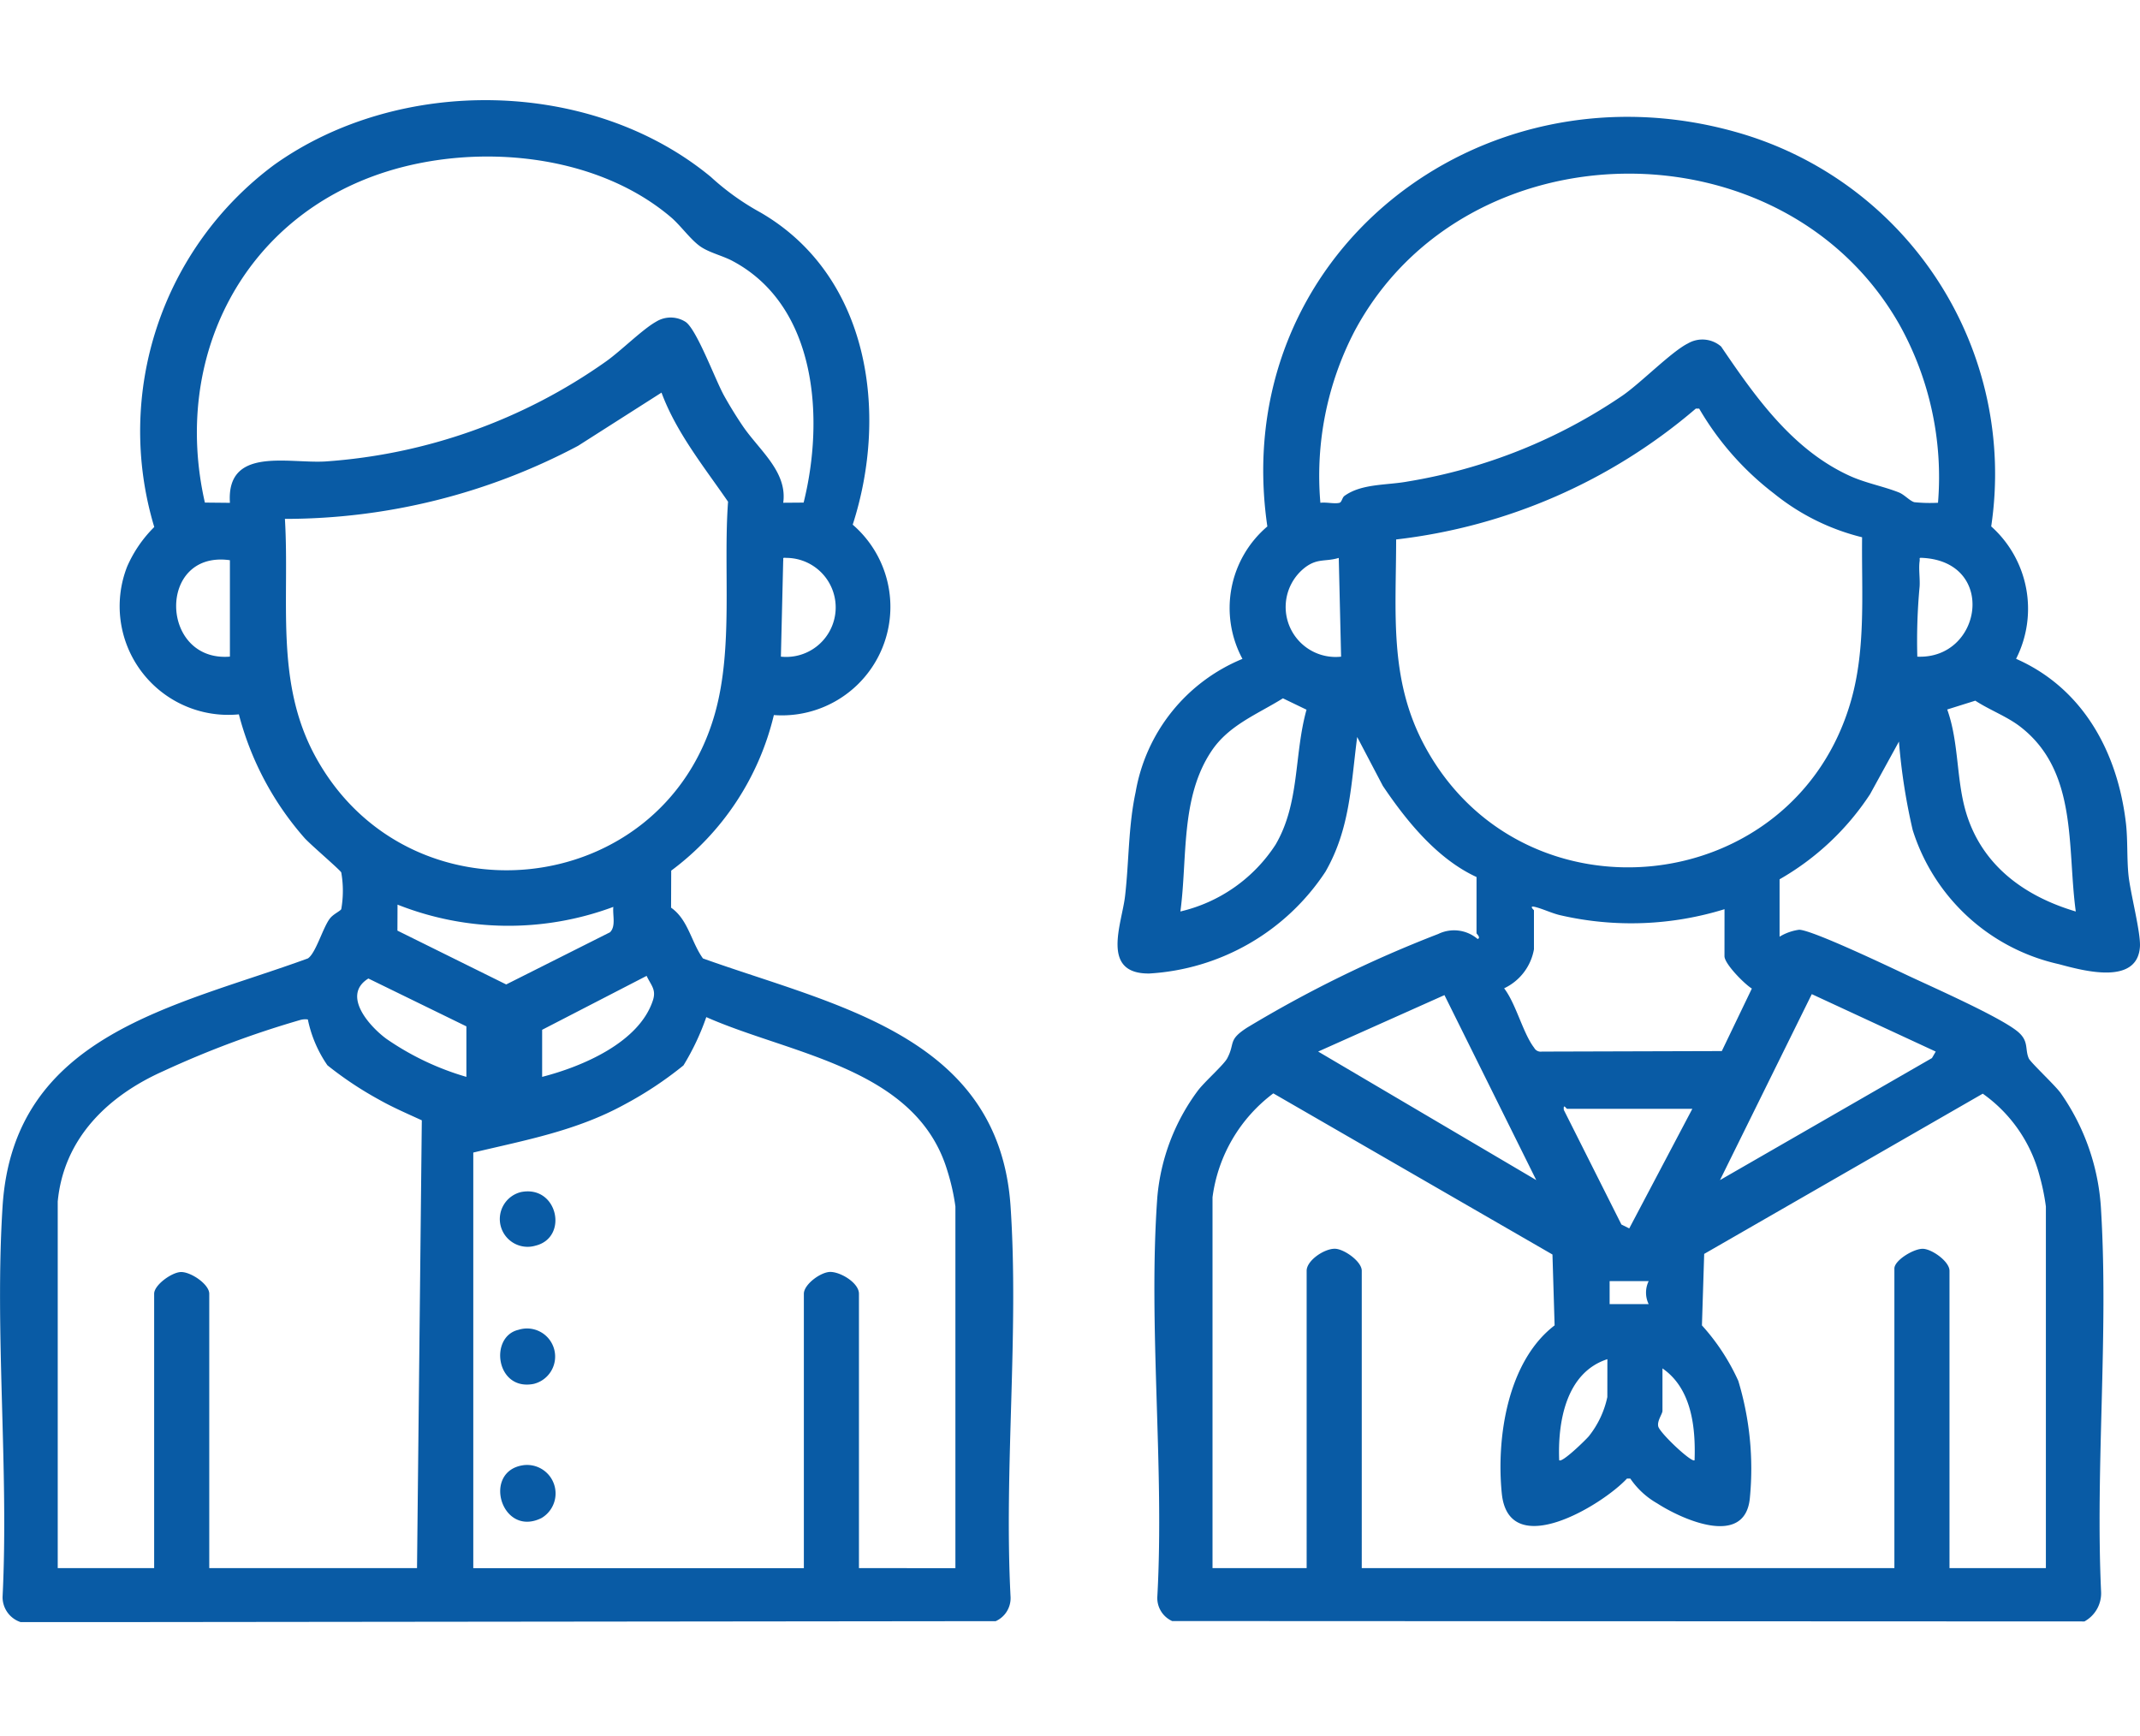
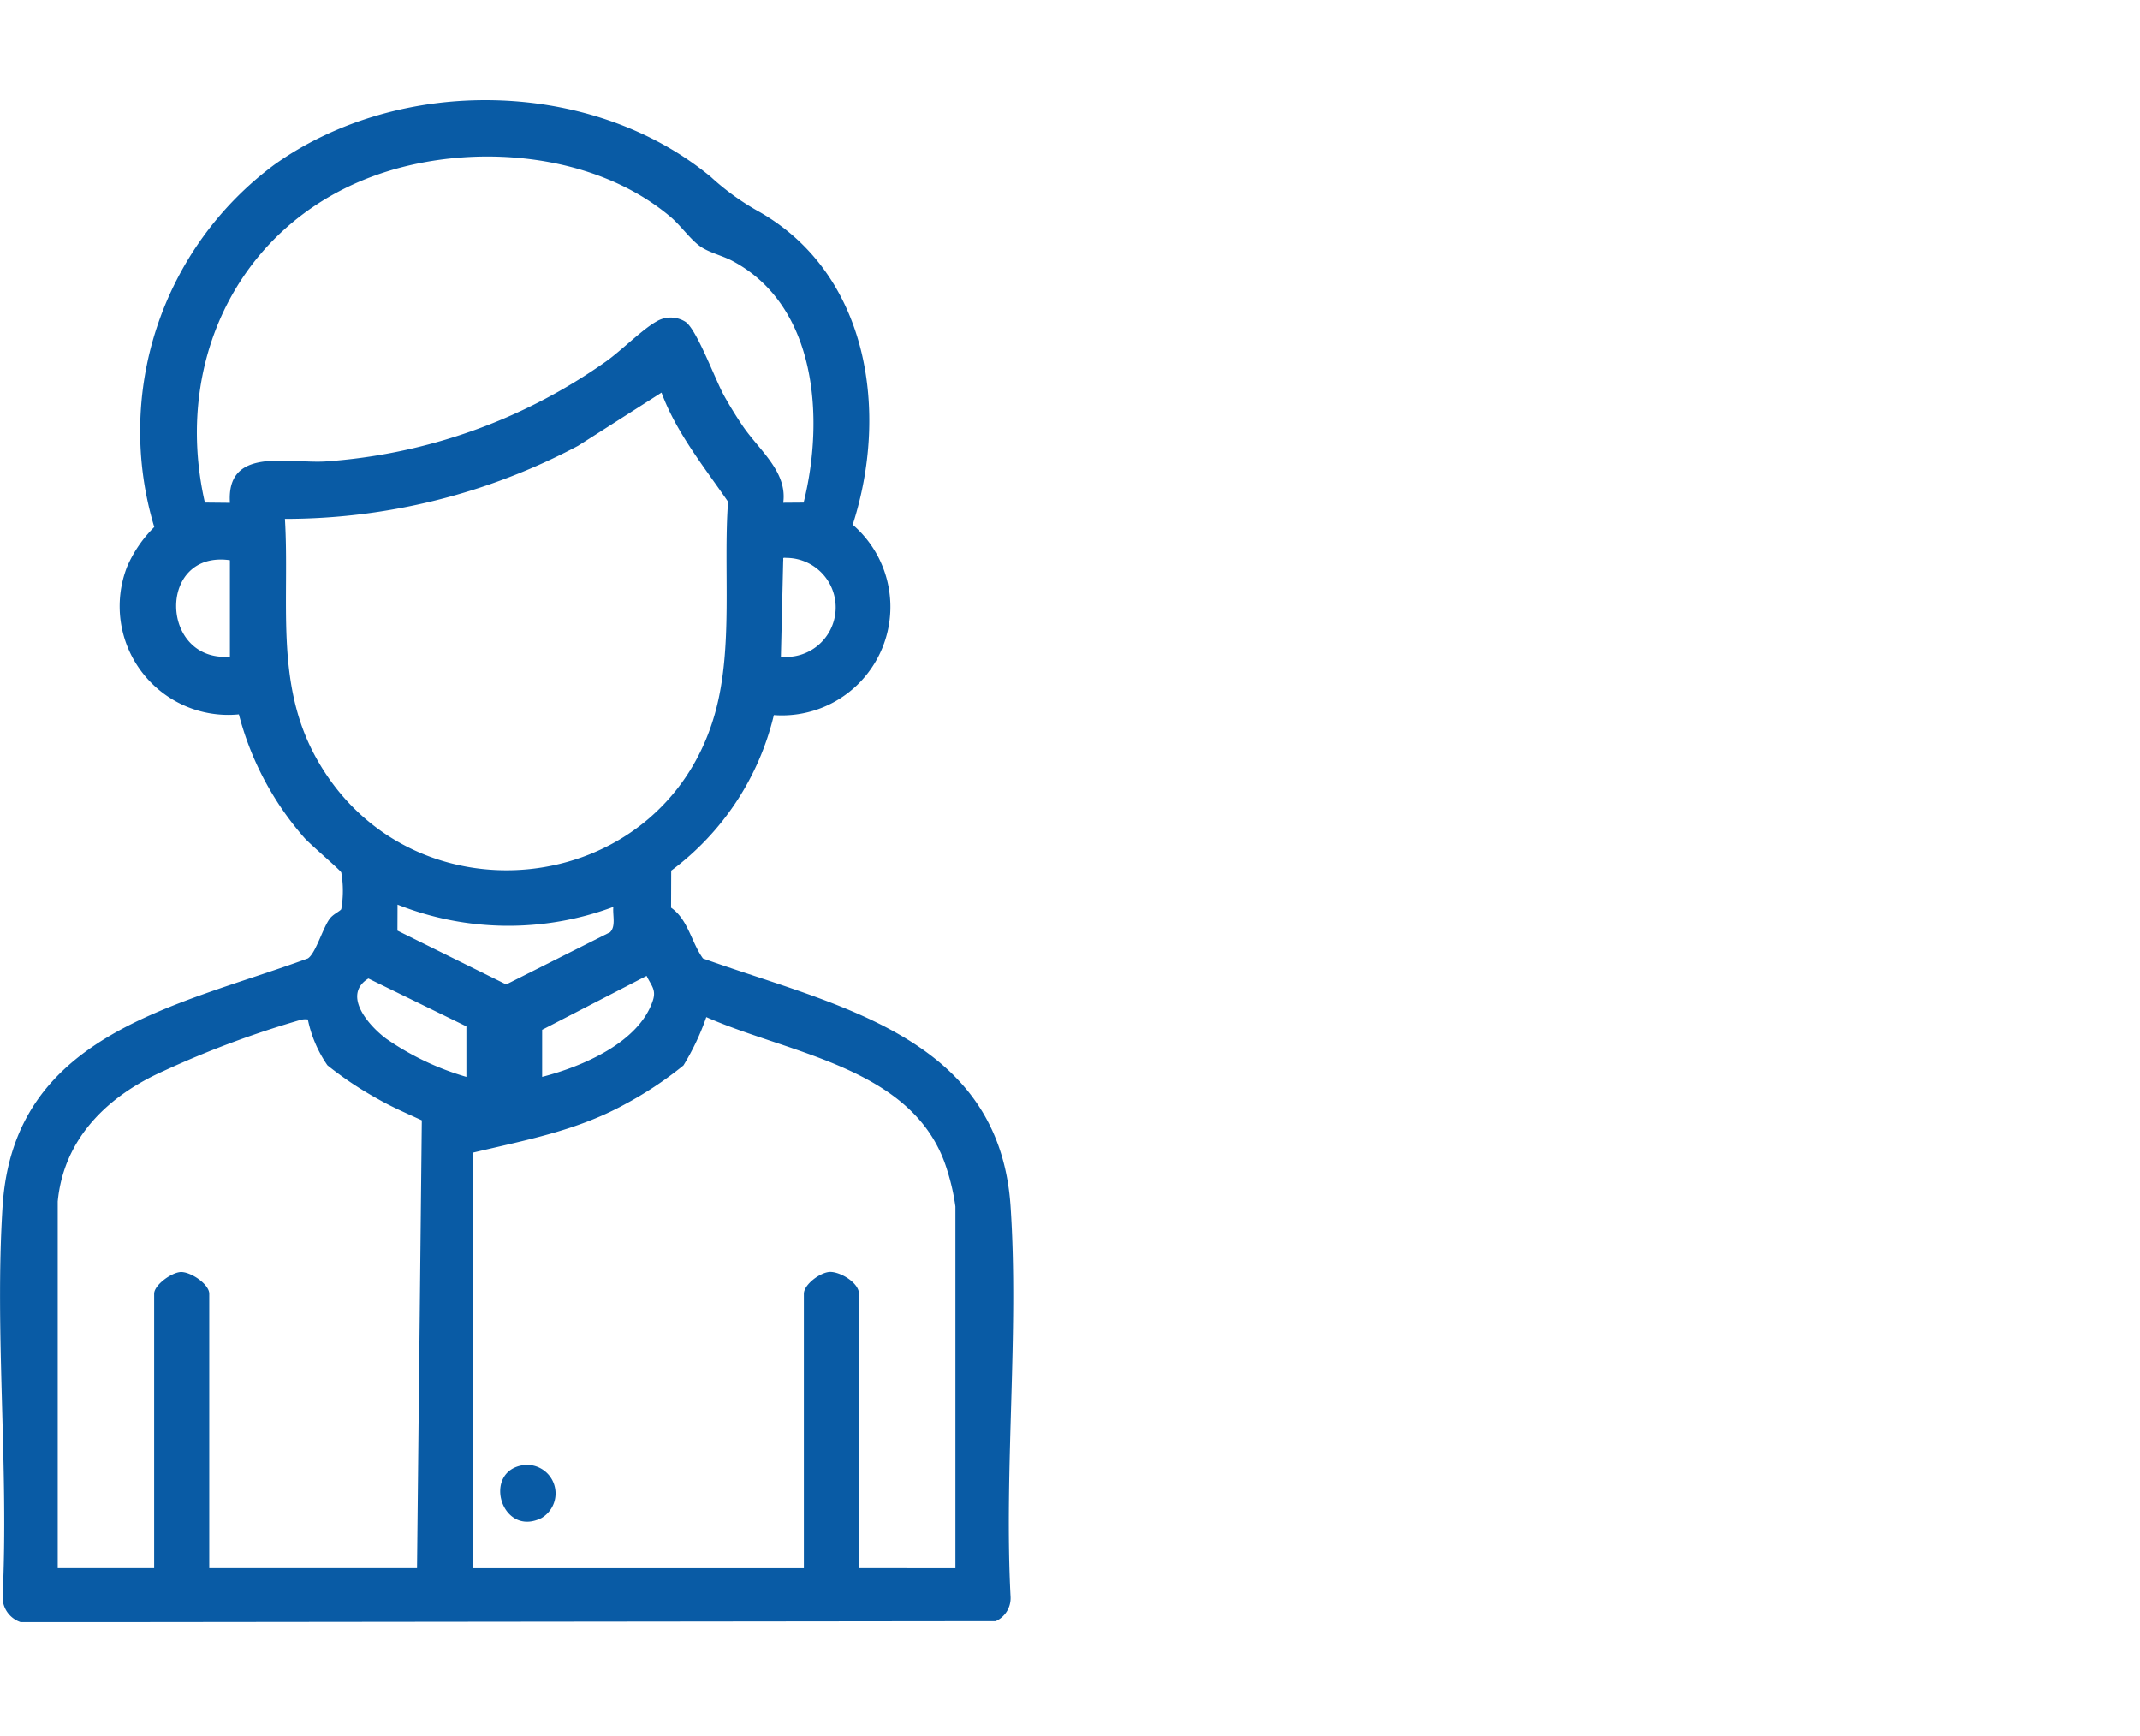
<svg xmlns="http://www.w3.org/2000/svg" width="128.22" height="104" viewBox="0 0 128.22 104">
  <defs>
    <clipPath id="clip-path">
      <rect id="長方形_6771" data-name="長方形 6771" width="128.22" height="91.188" fill="#095ba5" />
    </clipPath>
  </defs>
  <g id="グループ_651" data-name="グループ 651" transform="translate(-196 -823)">
    <g id="グループ_1" data-name="グループ 1" transform="translate(-22 539)">
      <g id="グループ_634" data-name="グループ 634" transform="translate(218 290)">
        <g id="グループ_633" data-name="グループ 633" clip-path="url(#clip-path)">
-           <path id="パス_151" data-name="パス 151" d="M507.787,52.812c-2.348-1.081-4.188-3.342-5.613-5.46l-1.538-2.93c-.376,2.875-.421,5.489-1.9,8.07a13.6,13.6,0,0,1-10.553,6.1c-2.944.033-1.649-2.967-1.456-4.63.244-2.1.188-4.155.635-6.242a10.566,10.566,0,0,1,6.4-7.978,6.418,6.418,0,0,1,1.491-7.935C492.892,15.64,507.89,3.821,523.33,8.176a21.28,21.28,0,0,1,15.294,23.629,6.62,6.62,0,0,1,1.49,7.933c4.023,1.769,6.092,5.617,6.583,9.86.115.992.049,2.162.157,3.145.117,1.069.738,3.42.681,4.25-.161,2.338-3.424,1.423-4.867,1.037a11.888,11.888,0,0,1-8.748-8.034,36.042,36.042,0,0,1-.824-5.3l-1.73,3.152a15.928,15.928,0,0,1-5.422,5.1v3.439a3.041,3.041,0,0,1,1.17-.416c.766,0,5.533,2.28,6.583,2.774,1.43.672,5.548,2.491,6.548,3.356.644.557.391,1.03.628,1.574.107.247,1.553,1.588,1.911,2.078a13.442,13.442,0,0,1,2.425,7.067c.445,7.455-.348,15.344,0,22.845a1.922,1.922,0,0,1-1,1.748L489.55,97.39a1.513,1.513,0,0,1-.889-1.449c.433-7.808-.558-16.206,0-23.945a12.506,12.506,0,0,1,2.424-6.379c.41-.547,1.555-1.547,1.767-1.947.487-.921.017-1.08,1.19-1.836a73.228,73.228,0,0,1,11.448-5.609,2.173,2.173,0,0,1,2.363.3c.213-.075-.067-.313-.067-.345Zm27.649-22.421a18.753,18.753,0,0,0-2.316-10.685c-6.953-12.225-26.031-12.007-32.648.413a18.776,18.776,0,0,0-2.041,10.272c.343-.053.836.078,1.142,0,.141-.035.163-.316.3-.414,1.042-.753,2.565-.63,3.816-.867a32.07,32.07,0,0,0,12.863-5.157c1.1-.768,2.935-2.635,3.9-3.111a1.714,1.714,0,0,1,1.988.184c2.046,3.012,4.257,6.161,7.672,7.734.977.45,2.028.632,2.98,1.009.332.132.658.513.928.585a9.263,9.263,0,0,0,1.412.034m-14.308-5.64h-.2a33.5,33.5,0,0,1-17.954,7.839c0,4.39-.439,8.391,1.717,12.383,5.89,10.906,22.2,9.165,25.556-2.787.881-3.136.607-6.5.645-9.728a13.526,13.526,0,0,1-5.284-2.625,17.473,17.473,0,0,1-4.478-5.084M499.672,39.608l-.14-5.915c-.808.24-1.256.011-1.992.551a2.994,2.994,0,0,0,2.132,5.365m34.525,0c3.874.166,4.783-5.655.343-5.917-.287-.017-.176,0-.206.2-.065.451.03,1.031,0,1.516a35.054,35.054,0,0,0-.137,4.2m-36.6,3.177-1.41-.68c-1.526.953-3.239,1.6-4.277,3.154-1.877,2.8-1.435,6.423-1.867,9.617a9.325,9.325,0,0,0,5.7-4c1.467-2.5,1.1-5.377,1.858-8.091m46.09,12.091c-.527-3.857.136-8.385-3.312-11.061-.812-.63-1.85-1.006-2.707-1.569l-1.683.528c.729,2.036.522,4.28,1.174,6.32.99,3.094,3.516,4.89,6.527,5.783m-21.045-.138a18.915,18.915,0,0,1-9.795.372c-.52-.112-1.08-.39-1.557-.507-.4-.1-.066.192-.066.2v2.338a3.193,3.193,0,0,1-1.787,2.337c.715.931,1.132,2.7,1.8,3.564a.443.443,0,0,0,.459.228l10.784-.031,1.8-3.746c-.439-.266-1.64-1.479-1.64-1.939Zm-11.28,16.231-5.5-11.083-7.567,3.382Zm23.935-7.7-7.426-3.441-5.5,11.141,12.7-7.311ZM491.968,72V94.217h5.64V76.4c0-.617,1.078-1.345,1.718-1.315.544.025,1.584.765,1.584,1.315V94.217h31.913V76.265c0-.489,1.17-1.2,1.718-1.178s1.584.765,1.584,1.315V94.217H541.9V72.552a13.405,13.405,0,0,0-.374-1.827,8.727,8.727,0,0,0-3.408-4.933l-16.691,9.6-.135,4.283A12.834,12.834,0,0,1,523.471,83a18.179,18.179,0,0,1,.692,7.025c-.287,2.979-4.059,1.28-5.554.313A4.851,4.851,0,0,1,517,88.853l-.2,0c-1.5,1.611-7.088,4.987-7.5.89-.335-3.34.348-7.916,3.165-10.068l-.129-4.246-16.725-9.655A9.285,9.285,0,0,0,491.968,72m28.749-5.3h-7.5c-.056,0-.241-.353-.2.066l3.451,6.866.469.233ZM518.1,77.022h-2.339V78.4H518.1a1.577,1.577,0,0,1,0-1.376M515.627,81.7c-2.476.8-2.981,3.747-2.888,6.052.161.187,1.628-1.251,1.785-1.447a5.658,5.658,0,0,0,1.1-2.336Zm3.3.55v2.545c0,.186-.332.6-.252.935.094.395,2.032,2.217,2.176,2.022.069-1.971-.175-4.293-1.924-5.5" transform="translate(-419.319 -6.265)" fill="#095ba5" />
          <path id="パス_152" data-name="パス 152" d="M40.216,46.164l-.008,2.219c1.027.715,1.206,2.063,1.91,3.042,7.892,2.829,17.744,4.616,18.431,14.857.509,7.592-.4,15.744,0,23.4a1.512,1.512,0,0,1-.889,1.449l-58.406.063a1.577,1.577,0,0,1-1.1-1.51c.381-7.667-.483-15.783,0-23.4C.809,55.937,10.516,54.324,18.446,51.424c.478-.31.9-1.855,1.321-2.393.2-.261.6-.432.68-.558a6.368,6.368,0,0,0,0-2.2c-.061-.146-1.857-1.678-2.2-2.064A18.122,18.122,0,0,1,14.312,36.8a6.509,6.509,0,0,1-6.694-8.853,7.615,7.615,0,0,1,1.625-2.371,19.881,19.881,0,0,1,7.184-21.7c7.52-5.365,19-5.191,26.162.722a15.164,15.164,0,0,0,2.964,2.126c6.523,3.771,7.709,11.991,5.538,18.712a6.5,6.5,0,0,1-4.724,11.407,16.338,16.338,0,0,1-6.152,9.322m7.935-22.052c1.249-5.007.817-11.784-4.268-14.481-.588-.312-1.366-.488-1.9-.851-.6-.408-1.207-1.283-1.8-1.781C35.7,3.206,28.625,2.563,23.162,4.282c-8.6,2.708-12.868,11.137-10.886,19.83l1.5.015c-.224-3.389,3.488-2.347,5.707-2.478a33.029,33.029,0,0,0,16.837-6c.888-.631,2.171-1.915,2.99-2.374a1.655,1.655,0,0,1,1.75,0c.668.411,1.791,3.471,2.318,4.422.333.6.715,1.22,1.1,1.791.987,1.472,2.709,2.754,2.45,4.634Zm-8.516-6.589-5,3.188a37.475,37.475,0,0,1-17.563,4.377c.291,4.86-.6,9.678,1.765,14.124C24.347,49.541,39.663,48,42.836,36.749c1.114-3.953.489-8.592.786-12.689-1.44-2.091-3.106-4.152-3.987-6.537m7.153,15.82a2.967,2.967,0,1,0,.343-5.917c-.287-.019-.177,0-.206.2ZM13.775,27.565c-4.37-.617-4.218,6.116,0,5.777ZM36.747,48.337A18.035,18.035,0,0,1,23.818,48.2l-.006,1.558,6.517,3.225,6.22-3.126c.368-.362.146-1.039.2-1.52M32.483,55.7v2.82c2.4-.616,5.807-2.054,6.635-4.579.215-.654-.109-.9-.375-1.472Zm-4.539-.206-5.872-2.867c-1.6.988.028,2.835,1.072,3.609a16.492,16.492,0,0,0,4.8,2.285Zm29.3,32.463V66.287a12.911,12.911,0,0,0-.48-2.134c-1.851-6.18-9.372-6.965-14.446-9.213a14.809,14.809,0,0,1-1.368,2.894,22.11,22.11,0,0,1-3.559,2.356c-2.86,1.561-5.892,2.118-9.034,2.865v24.9H48.164V71.514c0-.555,1-1.3,1.58-1.307.631,0,1.721.661,1.721,1.307V87.952ZM3.459,66.012v21.94H9.236V71.514c0-.525,1.047-1.278,1.594-1.3.595-.022,1.708.73,1.708,1.3V87.952H24.986l.287-26.828c-.869-.4-1.766-.784-2.6-1.26a21.349,21.349,0,0,1-3.054-2.036,7.47,7.47,0,0,1-1.174-2.747,1.1,1.1,0,0,0-.441.027,57.8,57.8,0,0,0-8.215,3.067c-3.3,1.469-5.978,4.014-6.332,7.836" transform="translate(0 0)" fill="#095ba5" />
          <path id="パス_153" data-name="パス 153" d="M219.047,593.871a1.708,1.708,0,0,1,1.094,3.166c-2.4,1.187-3.576-2.8-1.094-3.166" transform="translate(-187.698 -512.083)" fill="#095ba5" />
-           <path id="パス_154" data-name="パス 154" d="M218.755,474.878c2.211-.448,2.88,2.727.872,3.211a1.664,1.664,0,1,1-.872-3.211" transform="translate(-187.547 -409.454)" fill="#095ba5" />
-           <path id="パス_155" data-name="パス 155" d="M218.757,534.683a1.684,1.684,0,1,1,.9,3.243c-2.259.434-2.664-2.838-.9-3.243" transform="translate(-187.691 -461.008)" fill="#095ba5" />
        </g>
      </g>
    </g>
-     <rect id="長方形_6784" data-name="長方形 6784" width="128" height="104" transform="translate(196 823)" fill="none" />
  </g>
</svg>